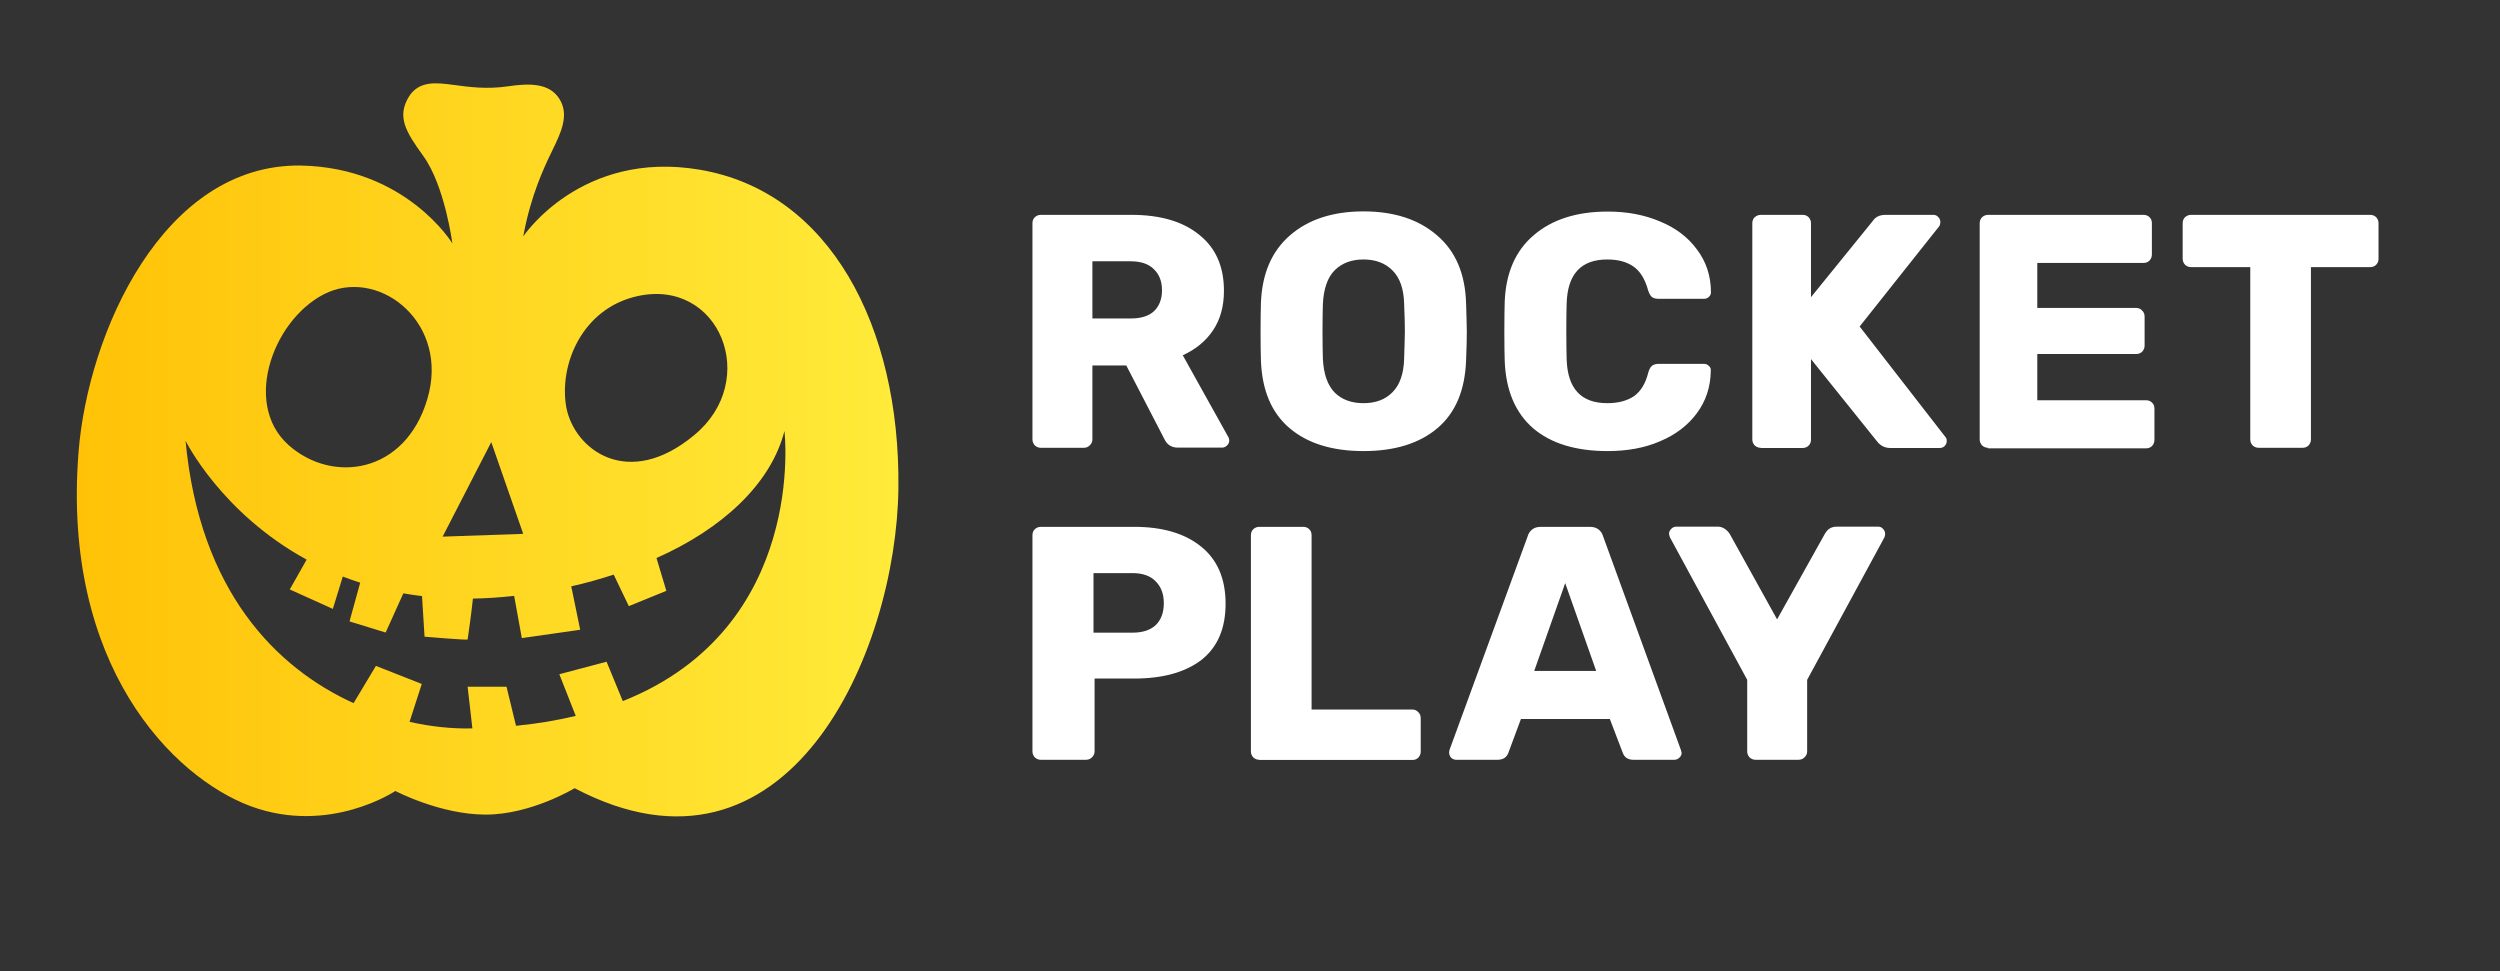
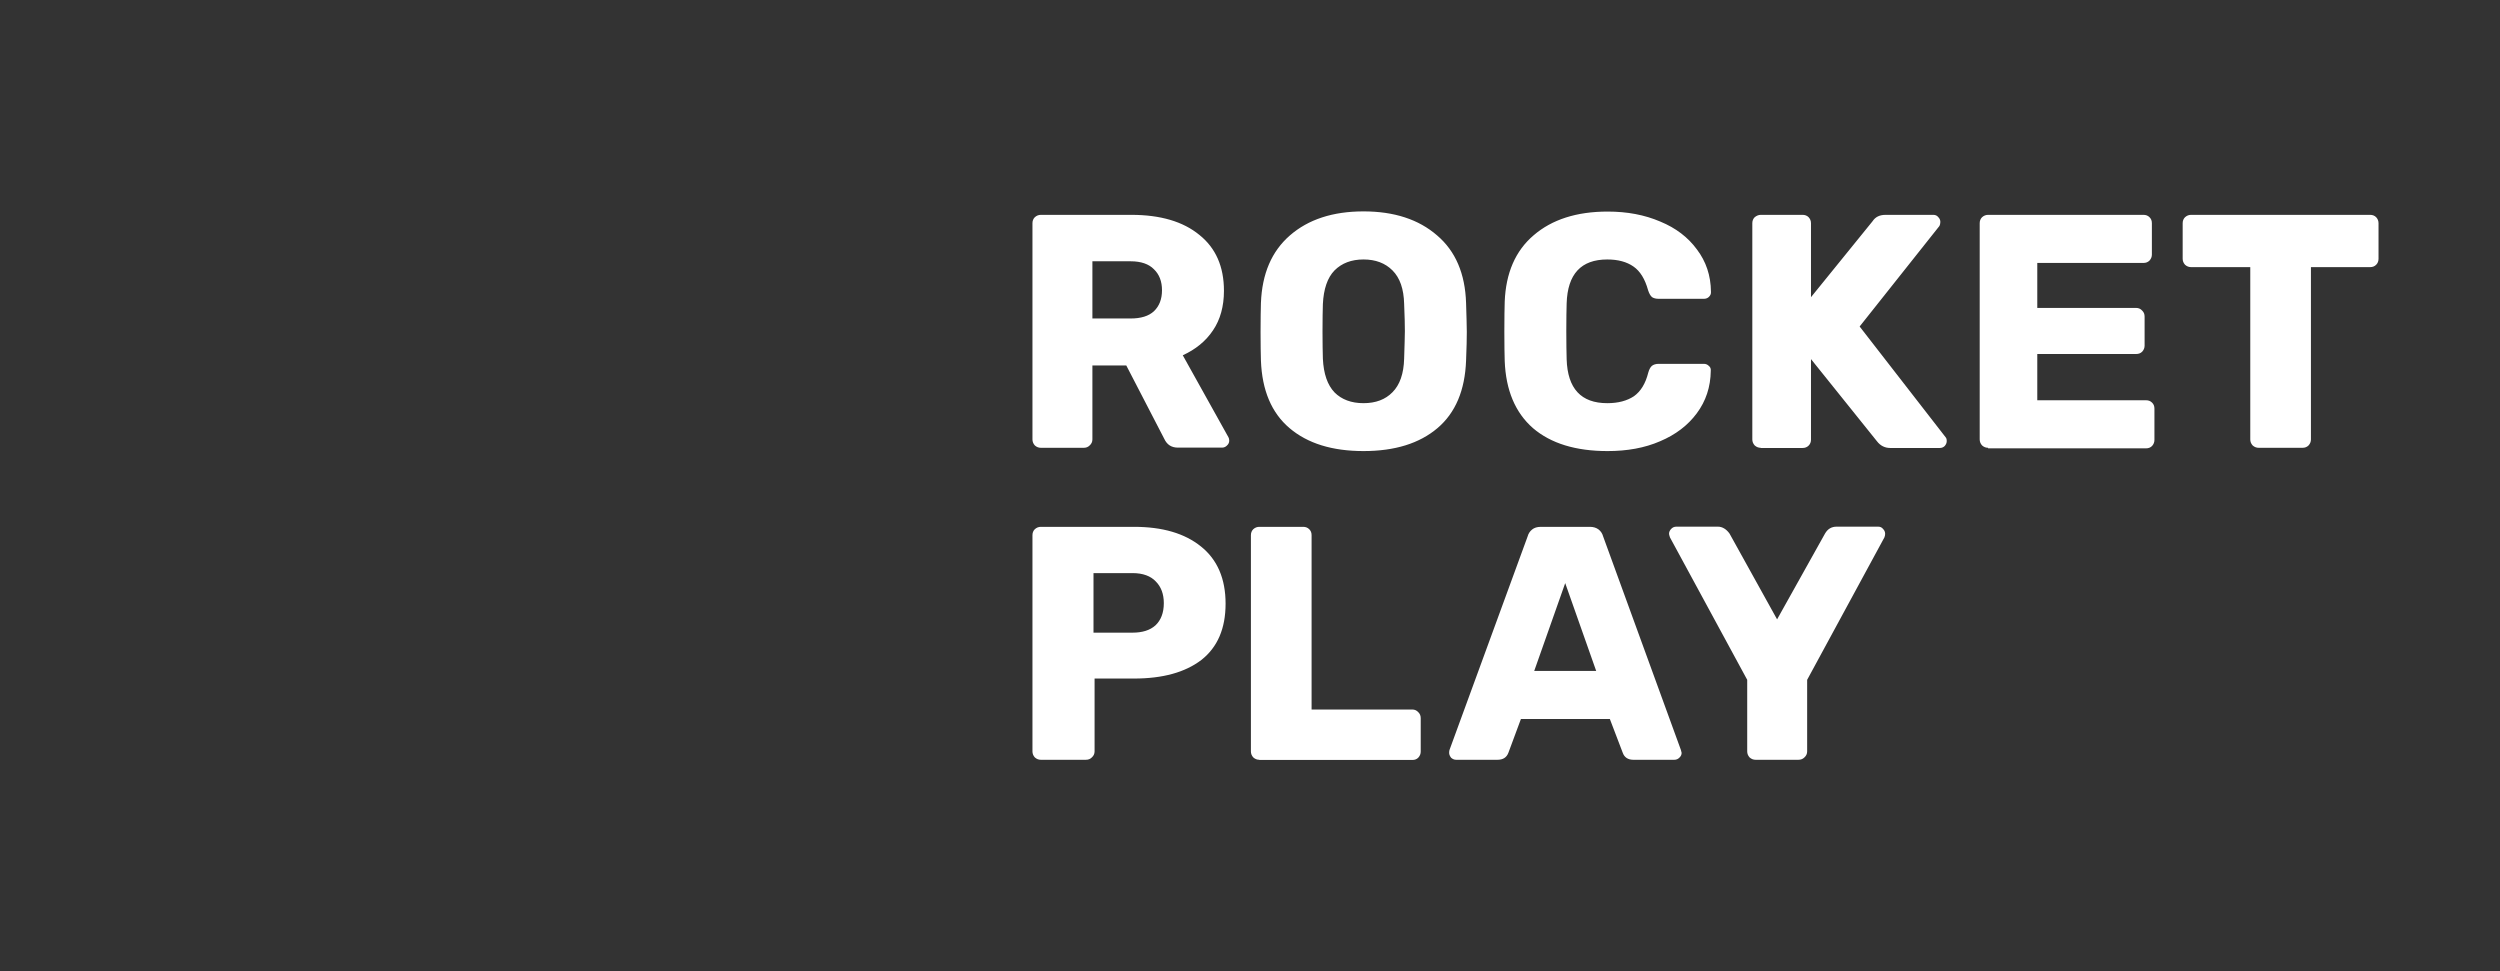
<svg xmlns="http://www.w3.org/2000/svg" width="1920" height="746" viewBox="0 0 1920 746" fill="none">
  <rect x="0" y="0" width="1920" height="746" fill="#333333" stroke="none" />
  <path d="M799.362 343.906c-1.679 0-3.218-.56-4.617-1.818-1.26-1.399-1.819-2.938-1.819-4.616V171.44c0-1.818.559-3.357 1.819-4.616 1.399-1.259 2.938-1.818 4.617-1.818h69.545c22.388 0 39.739 5.175 52.193 15.386 12.593 10.071 18.89 24.338 18.89 42.942 0 11.889-2.798 22.1-8.395 30.353-5.598 8.392-13.434 14.686-23.229 19.162l34.982 62.804c.56.979.7 1.959.7 2.798 0 1.399-.56 2.657-1.819 3.776-.979.98-2.239 1.539-3.638 1.539h-34.003c-4.897 0-8.395-2.238-10.494-6.854l-29.105-56.23h-26.027v56.79c0 1.818-.7 3.357-2.099 4.616-1.259 1.258-2.658 1.818-4.617 1.818h-32.884Zm68.985-99.311c7.836 0 13.853-1.819 17.911-5.595 4.058-3.917 6.157-9.232 6.157-16.086 0-6.854-2.099-12.169-6.157-16.085-3.918-4.057-9.935-6.155-17.911-6.155h-29.385v43.921h29.385Zm178.833 101.829c-24.07 0-42.96-5.875-56.816-17.625-13.853-11.749-21.129-29.094-21.968-51.893-.14-4.896-.28-12.309-.28-21.961 0-9.931.14-17.344.28-22.24.839-22.519 8.255-39.724 22.248-51.893 14.136-12.309 33.026-18.464 56.536-18.464 23.5 0 42.39 6.155 56.53 18.464 14.13 12.029 21.54 29.374 22.24 51.893.28 9.931.56 17.345.56 22.24 0 4.756-.14 12.03-.56 21.961-.83 22.799-8.11 40.144-21.96 51.893-13.86 11.75-32.75 17.625-56.81 17.625Zm0-36.787c9.37 0 16.79-2.798 22.24-8.393 5.6-5.595 8.68-14.267 8.96-25.877.28-9.931.56-16.925.56-20.981 0-4.476-.14-11.47-.56-20.981-.28-11.47-3.22-20.002-8.96-25.737-5.59-5.595-13.01-8.393-22.24-8.393-9.24 0-16.66 2.798-22.25 8.393-5.46 5.595-8.4 14.267-8.96 25.877-.14 4.755-.28 11.749-.28 20.981 0 9.092.14 15.946.28 20.981.56 11.61 3.5 20.142 8.96 25.877 5.45 5.455 12.87 8.253 22.25 8.253Zm187.36 36.787c-24.35 0-43.52-5.875-57.23-17.625-13.57-11.889-20.85-29.094-21.69-51.613-.14-4.616-.28-12.03-.28-22.52 0-10.631.14-18.184.28-22.94.84-22.1 8.26-39.165 22.25-51.054 13.99-12.029 32.88-18.184 56.81-18.184 14.97 0 28.4 2.518 40.44 7.693 11.89 4.896 21.27 12.03 28.12 21.401 7 9.232 10.64 20.002 10.78 32.451v.56c0 1.398-.56 2.517-1.82 3.636-.98.84-2.24 1.259-3.64 1.259H1274c-2.24 0-3.92-.419-5.18-1.259-1.26-.979-2.24-2.797-3.08-5.315-2.38-8.672-6.15-14.687-11.19-18.184-5.18-3.636-11.9-5.455-20.15-5.455-20.15 0-30.51 11.19-31.21 33.71-.13 4.616-.27 11.61-.27 21.261 0 9.512.14 16.785.27 21.681.7 22.52 11.06 33.71 31.21 33.71 8.39 0 15.11-1.819 20.43-5.316 5.32-3.776 8.95-9.791 11.05-18.183.7-2.518 1.68-4.197 2.8-5.176 1.26-.979 2.94-1.538 5.32-1.538h34.56c1.54 0 2.8.559 3.78 1.538 1.26.979 1.68 2.238 1.54 3.777-.14 12.449-3.78 23.359-10.78 32.731-6.85 9.231-16.23 16.365-28.12 21.4-11.9 5.176-25.33 7.554-40.44 7.554Zm117.68-2.518c-1.68 0-3.22-.56-4.62-1.818-1.26-1.399-1.82-2.938-1.82-4.616V171.44c0-1.818.56-3.357 1.82-4.616 1.4-1.119 2.94-1.818 4.62-1.818h32.18c1.82 0 3.36.559 4.62 1.818 1.12 1.259 1.82 2.658 1.82 4.616v56.789l47.29-58.327c2.1-3.218 5.32-4.896 9.94-4.896h36.8c1.54 0 2.8.559 3.78 1.818.98.979 1.54 2.238 1.54 3.637 0 1.259-.28 2.238-.7 3.077l-61.29 77.211 65.91 84.904c.7.7.98 1.679.98 3.078 0 1.398-.56 2.657-1.54 3.776-.98.979-2.24 1.539-3.78 1.539h-38.06c-4.06 0-7.56-1.679-10.22-5.176l-50.65-63.083v61.825c0 1.818-.56 3.357-1.82 4.615-1.26 1.259-2.8 1.819-4.62 1.819h-32.18v-.14Zm174.63 0c-1.68 0-3.22-.56-4.62-1.818-1.26-1.399-1.82-2.938-1.82-4.616V171.44c0-1.818.56-3.357 1.82-4.616 1.4-1.259 2.94-1.818 4.62-1.818h119.36c1.82 0 3.36.559 4.61 1.818 1.26 1.259 1.82 2.658 1.82 4.616v24.059c0 1.678-.56 3.217-1.82 4.616-1.25 1.258-2.79 1.818-4.61 1.818h-81.58v34.549h75.98c1.82 0 3.36.699 4.62 2.098 1.26 1.259 1.82 2.658 1.82 4.616v22.24c0 1.679-.56 3.217-1.82 4.616-1.26 1.259-2.8 1.818-4.62 1.818h-75.98v35.529h83.54c1.82 0 3.35.559 4.61 1.818 1.26 1.259 1.82 2.658 1.82 4.616v24.058c0 1.679-.56 3.217-1.82 4.616-1.26 1.259-2.79 1.819-4.61 1.819h-121.32v-.42Zm207.79 0c-1.68 0-3.22-.56-4.62-1.818-1.26-1.399-1.81-2.938-1.81-4.616V205.15h-45.48c-1.68 0-3.22-.559-4.62-1.818-1.26-1.399-1.82-2.938-1.82-4.616V171.44c0-1.818.56-3.357 1.82-4.616 1.4-1.259 2.94-1.818 4.62-1.818h137.55c1.82 0 3.36.559 4.62 1.818 1.12 1.259 1.81 2.658 1.81 4.616v27.276c0 1.818-.56 3.357-1.81 4.616-1.26 1.259-2.8 1.818-4.62 1.818h-45.48v132.322c0 1.678-.56 3.217-1.82 4.616-1.26 1.258-2.8 1.818-4.62 1.818h-33.72ZM799.362 583.512c-1.679 0-3.218-.56-4.617-1.819-1.26-1.398-1.819-2.937-1.819-4.615V411.046c0-1.818.559-3.357 1.819-4.616 1.399-1.259 2.938-1.818 4.617-1.818h71.644c21.828 0 38.9 5.035 51.353 15.106 12.594 10.071 18.891 24.758 18.891 43.921 0 19.023-6.157 33.43-18.611 43.221-12.454 9.512-29.665 14.268-51.633 14.268h-30.365v55.95c0 1.818-.699 3.357-2.099 4.615-1.259 1.259-2.658 1.819-4.617 1.819h-34.563Zm70.384-97.633c7.556 0 13.433-1.818 17.631-5.595 4.198-3.916 6.437-9.651 6.437-17.065 0-6.993-2.099-12.588-6.157-16.645-3.918-4.196-9.935-6.434-17.911-6.434h-29.944v45.739h29.944Zm97.39 97.633c-1.679 0-3.218-.56-4.617-1.819-1.26-1.398-1.819-2.937-1.819-4.615V411.046c0-1.818.559-3.357 1.819-4.616 1.399-1.259 2.938-1.818 4.617-1.818h33.724c1.82 0 3.36.559 4.62 1.818 1.26 1.259 1.82 2.658 1.82 4.616v133.86h77.38c1.81 0 3.35.7 4.61 2.098 1.26 1.259 1.82 2.658 1.82 4.616v25.597c0 1.679-.56 3.218-1.82 4.616-1.26 1.259-2.66 1.819-4.61 1.819H967.136v-.14Zm151.124 0c-1.4 0-2.66-.56-3.78-1.539-.98-1.259-1.54-2.518-1.54-3.776 0-.98.14-1.819.28-2.238l60.03-164.074c.56-2.098 1.68-3.776 3.36-5.175s3.92-2.098 6.72-2.098h37.78c2.65 0 4.89.699 6.71 2.098 1.68 1.399 2.8 3.077 3.36 5.175l59.75 164.074.56 2.238c0 1.398-.56 2.657-1.82 3.776-.98.979-2.24 1.539-3.78 1.539h-31.48c-4.06 0-6.86-1.819-8.12-5.315l-9.93-26.017h-68.29l-9.65 26.017c-1.4 3.636-4.2 5.315-8.4 5.315h-31.76Zm107.6-68.259-23.78-67.42-23.79 67.42h47.57Zm122.44 68.259c-1.68 0-3.22-.56-4.62-1.819-1.26-1.398-1.82-2.937-1.82-4.615v-54.971l-59.33-109.383c-.56-1.538-.7-2.517-.7-2.797 0-1.399.56-2.518 1.54-3.637 1.12-1.259 2.52-1.818 4.06-1.818h31.91c3.35 0 6.43 1.818 8.95 5.315l36.52 65.881 36.8-65.881c2.1-3.637 5.04-5.315 8.96-5.315h31.9c1.54 0 2.8.559 3.78 1.818.98.979 1.54 2.238 1.54 3.637 0 .839-.14 1.818-.56 2.797l-59.33 109.383v54.971c0 1.818-.7 3.357-2.1 4.615-1.26 1.259-2.8 1.819-4.62 1.819h-32.88Z" fill="#fff" />
-   <path d="M689.974 374.776c-1.399 126.437-84.745 316.727-248.654 230.563 0 0-33.413 20.281-68.301 20.281-34.888 0-69.367-18.146-69.367-18.146s-50.585 33.97-110.989 11.742C132.837 596.989 47.292 511.182 60.332 347.023c7.226-90.957 64.673-221.361 170.75-219.888 80.893 1.559 116.324 59.776 116.324 59.776s-5.725-44.231-22.411-67.248c-13.382-18.46-20.566-30.217-10.672-45.899 7.909-11.909 20.849-10.311 34.151-8.539 12.1 1.612 25.232 3.461 41.62 1.067 16.388-2.394 31.708-2.677 39.485 9.607 7.779 12.283 1.343 25.79-5.336 39.495-6.677 13.703-16.503 34.452-22.411 66.18 0 0 44.359-66.687 135.535-51.236 99.931 16.829 153.98 120.326 152.607 244.438ZM252.426 224.271c-41.131 17.602-67.286 84.753-30.948 117.416 33.702 30.143 89.773 22.195 106.718-35.226 17.063-57.42-34.638-99.322-75.77-82.19Zm124.861 115.281-37.35 72.585 61.895-2.135-24.545-70.45Zm112.056-112.079c-42.215 9.466-60.253 52.54-54.427 85.393 6.345 32.854 47.704 63.373 98.182 21.348 51.216-42.023 19.563-120.941-43.755-106.741Zm113.122 103.54c-10.461 40.85-48.036 75.253-98.269 97.557l7.558 25.195-28.814 11.743-11.619-24.209c-10.547 3.452-21.208 6.477-32.597 9.011l6.864 33.343-44.822 6.405-5.893-32.415c-5.483.6-10.991 1.091-16.518 1.461-5.155.342-10.189.524-15.152.613-.61 6.637-3.876 30.855-4.057 31.409-.212.641-33.083-2.135-33.083-2.135l-1.95-31.187c-4.887-.588-9.68-1.279-14.347-2.102l-13.585 30.086-27.747-8.539 8.2-29.731c-4.579-1.475-9.041-3.048-13.361-4.727l-7.645 24.852-33.083-14.944 12.967-22.904c-65.791-35.925-93.006-91.311-93.006-91.311 10.806 115.782 69.88 174.653 129.049 201.522l17.155-28.6 35.218 13.877-9.389 29.116c17.116 3.836 33.152 5.291 46.74 5.041.511-.008 1.012-.026 1.521-.037l-3.654-31.985h29.881l7.272 30.006c16.582-1.649 31.838-4.237 45.885-7.611l-12.605-32.002 36.285-9.606 12.455 30.253c142.219-56.546 124.146-207.445 124.146-207.445Z" fill="url(#paint0_linear_1882_197781)" />
  <defs>
    <linearGradient id="paint0_linear_1882_197781" x1="59" y1="64" x2="690" y2="64" gradientUnits="userSpaceOnUse">
      <stop stop-color="#FFC207" />
      <stop offset="1" stop-color="#FFEB3A" />
    </linearGradient>
  </defs>
</svg>